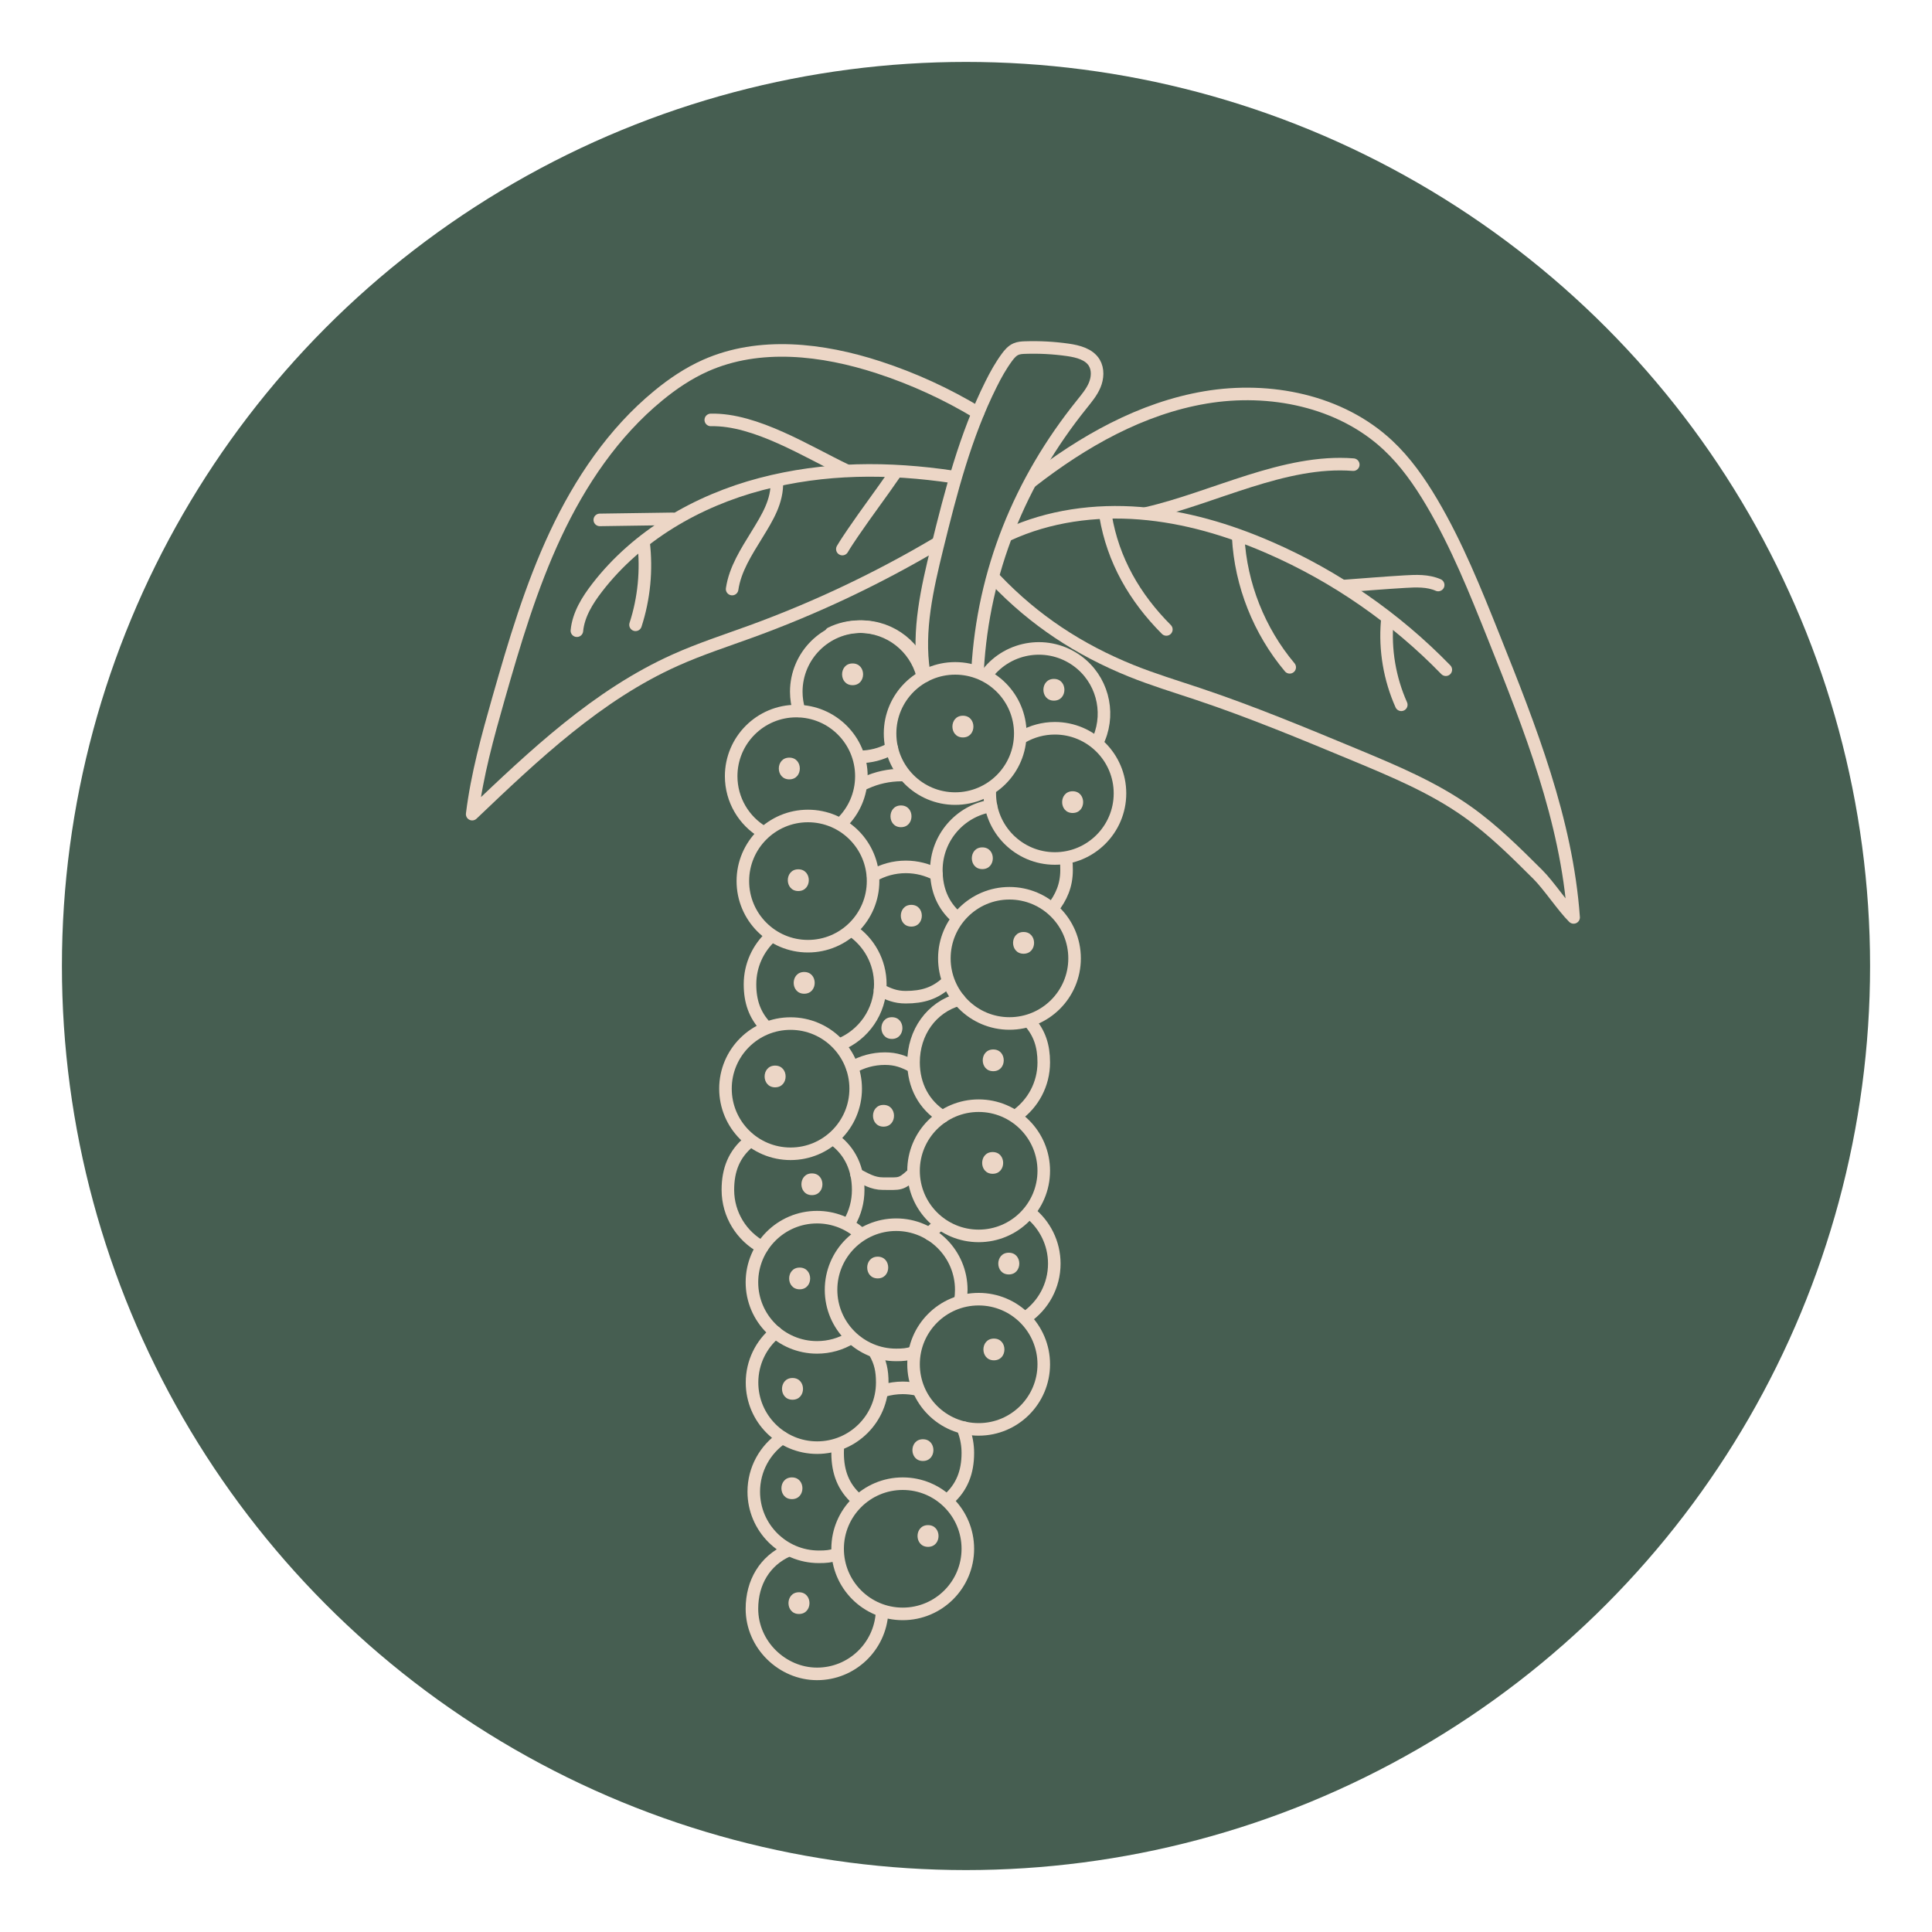
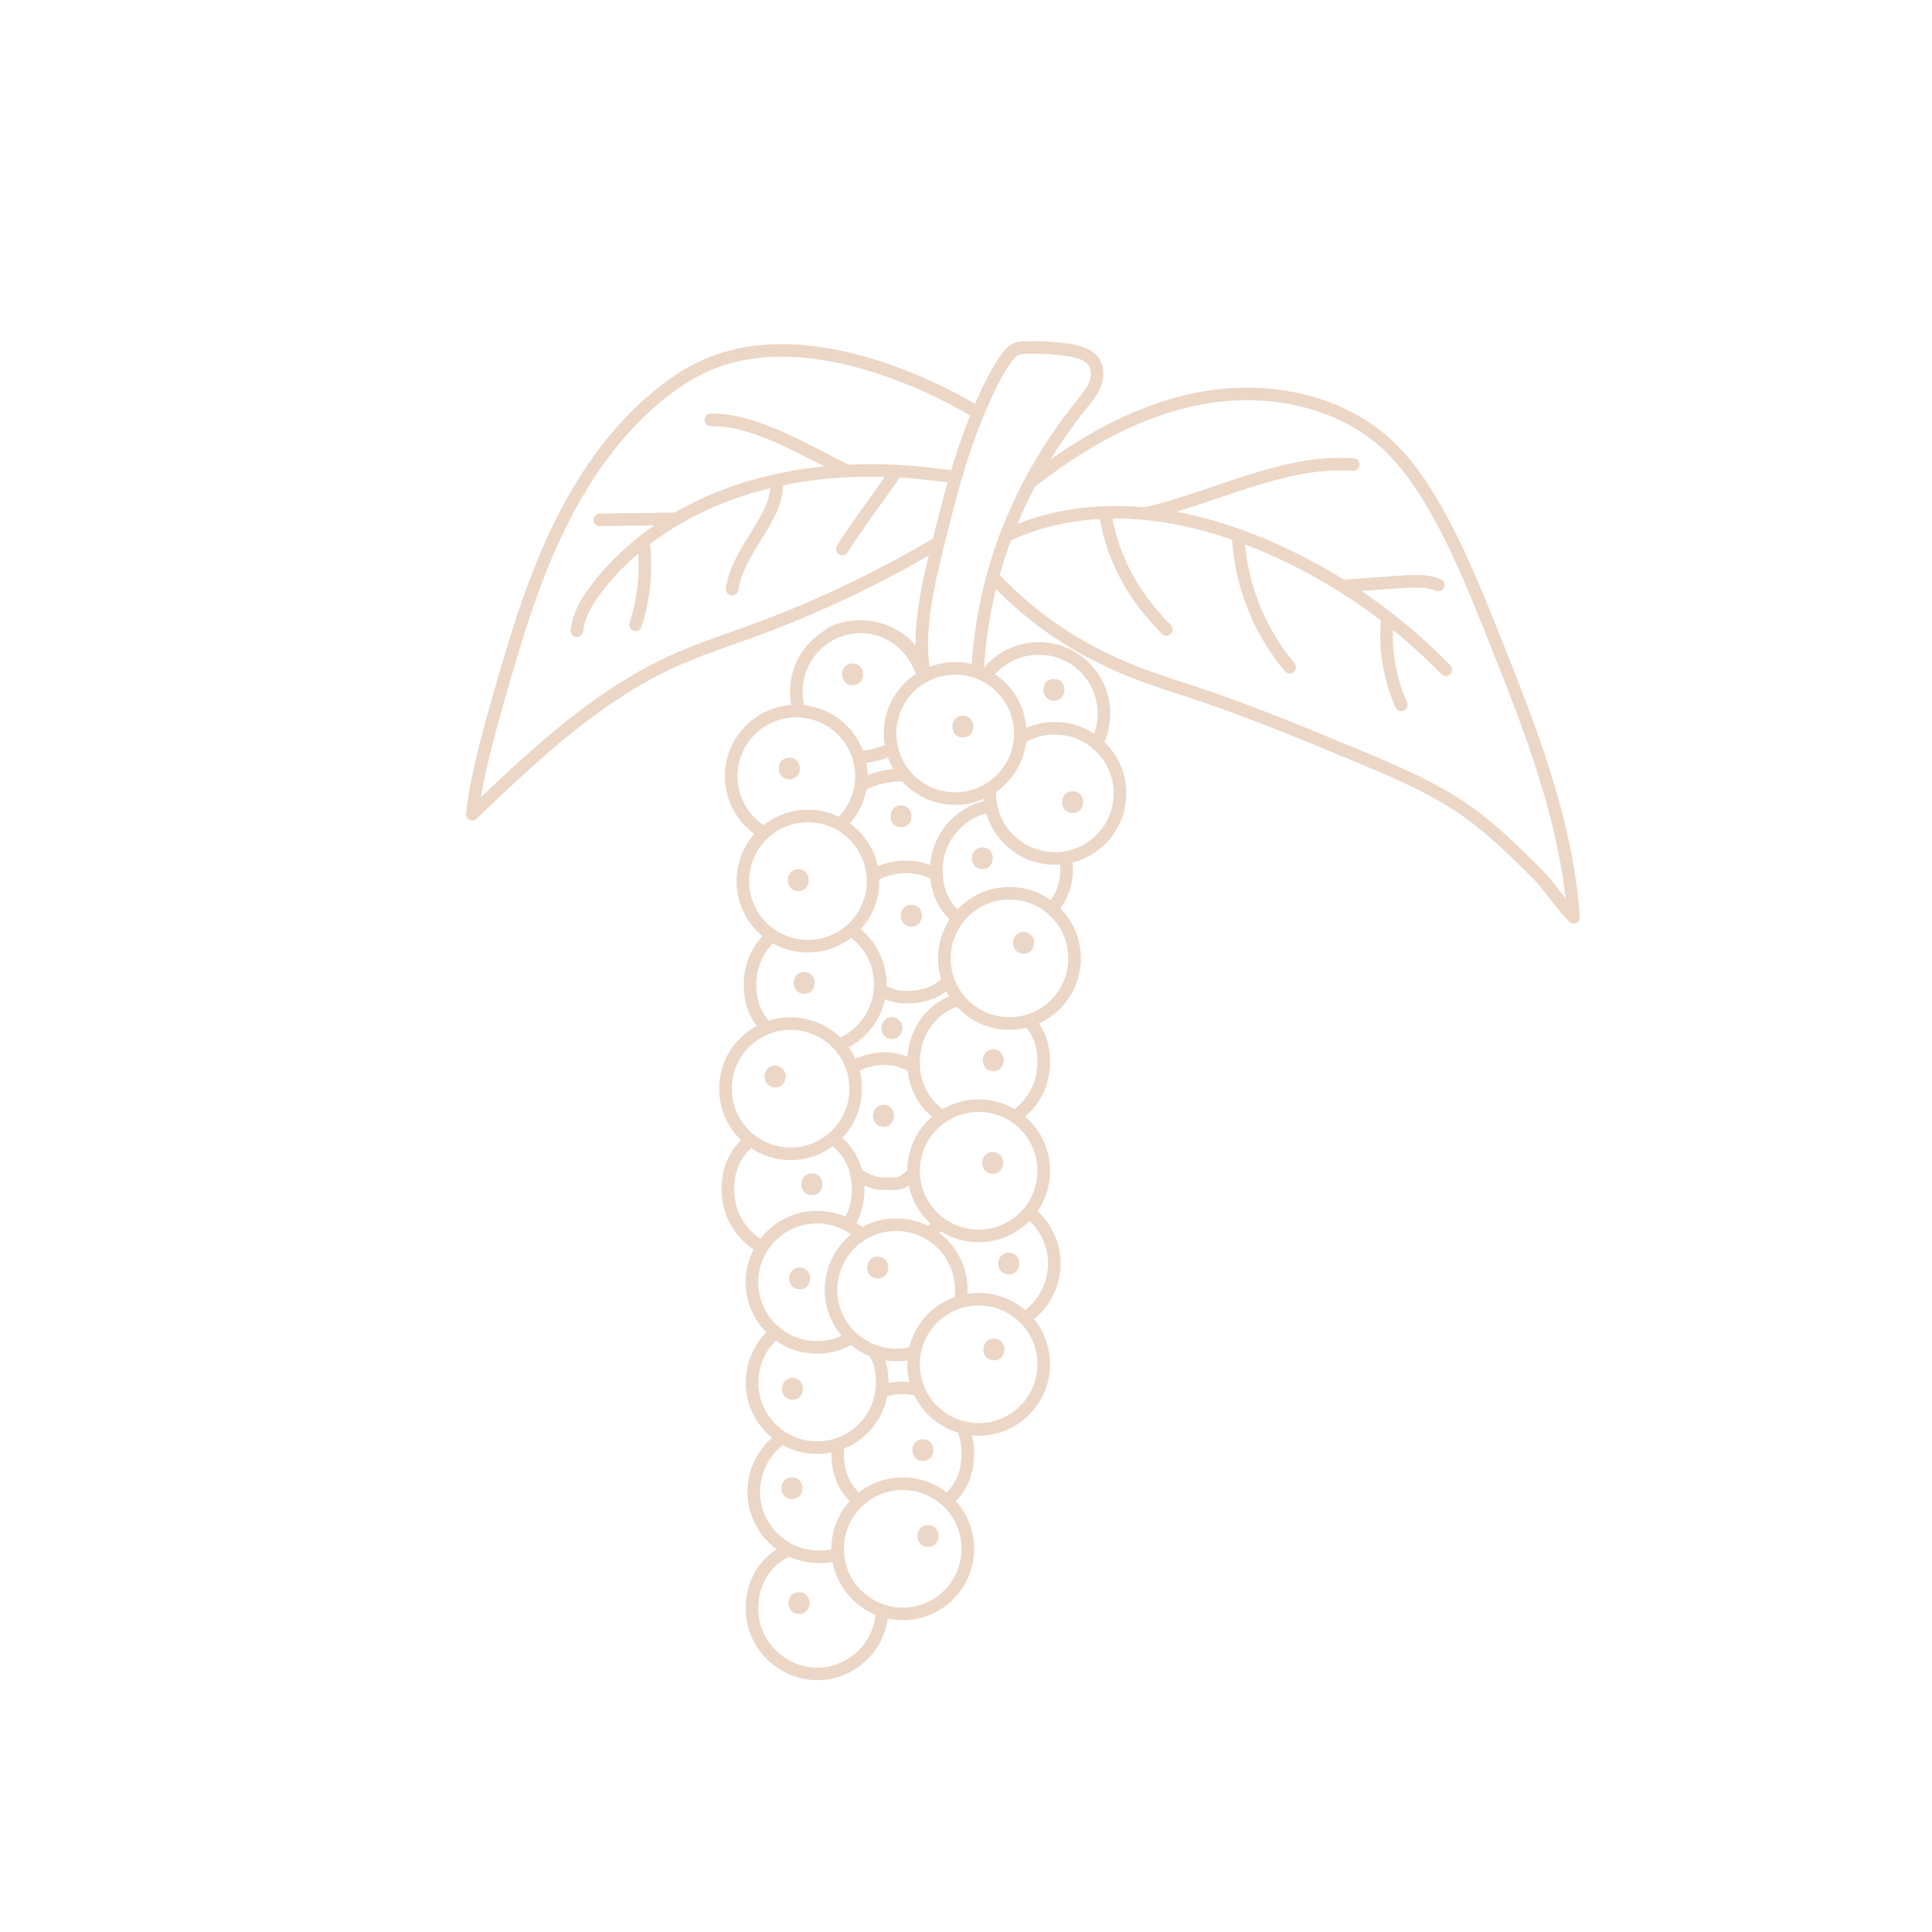
<svg xmlns="http://www.w3.org/2000/svg" viewBox="0 0 200 200" id="Layer_1">
  <defs>
    <style>.cls-1{fill:#ecd6c6;}.cls-2{fill:#465e51;}.cls-3{fill:none;stroke:#ecd6c6;stroke-linecap:round;stroke-linejoin:round;stroke-width:1.3px;}</style>
  </defs>
-   <circle r="93.59" cy="100" cx="100" class="cls-2" />
  <g>
    <path d="M95.63,69.54c-.65-4.28,.35-8.62,1.38-12.83,1.42-5.78,2.92-11.61,5.58-16.93,.48-.97,1.01-1.92,1.65-2.79,.25-.34,.54-.68,.93-.85,.3-.13,.63-.15,.96-.16,1.48-.05,2.96,.03,4.43,.24,1.03,.15,2.18,.44,2.72,1.33,.41,.69,.35,1.58,.04,2.32s-.84,1.36-1.34,1.99c-6.4,7.95-10.2,17.3-10.78,27.48" class="cls-3" />
    <circle r="6.74" cy="99.21" cx="104.5" class="cls-3" />
    <path d="M97.58,115.59c-1.91-1.19-3.01-3.2-3.01-5.62,0-3.1,1.86-5.71,4.71-6.5" class="cls-3" />
    <path d="M106.56,105.75c1.05,1.19,1.49,2.51,1.49,4.23,0,2.28-1.13,4.29-2.85,5.51" class="cls-3" />
    <path d="M98.01,101.72c-1.2,1.1-2.49,1.51-4.25,1.51-1.08,0-1.76-.31-2.66-.75" class="cls-3" />
    <path d="M90.39,90.65c.99-.58,2.15-.91,3.38-.91,1.15,0,2.23,.29,3.18,.79" class="cls-3" />
    <path d="M94.44,121.57c-1.2,1.1-1.28,.96-3.04,.96-1.08,0-1.83-.51-2.73-.96" class="cls-3" />
    <path d="M88.23,110.5c.99-.58,2.15-.91,3.38-.91,1.15,0,1.93,.3,2.88,.8" class="cls-3" />
    <circle r="6.74" cy="75.93" cx="98.88" class="cls-3" />
    <path d="M92.32,77.47c-.19,.13,.03-.02-.18,.09-.94,.5-2.02,.79-3.17,.79-.12,0,.12,0,0,0" class="cls-3" />
    <path d="M89.17,81.25c.23-.13,.23-.12,.48-.23,1.1-.5,2.35-.79,3.69-.79,.14,0-.14,0,0,0" class="cls-3" />
    <path d="M86.02,65.55c.89-.44,1.9-.68,2.96-.68,3.13,0,5.76,2.13,6.52,5.02" class="cls-3" />
    <path d="M99.03,94.97c-1.41-1.24-2.1-2.87-2.1-4.89,0-3.35,2.45-6.13,5.65-6.65" class="cls-3" />
    <path d="M110.32,88.97c.09,.44,.09,.64,.09,1.11,0,1.58-.55,2.82-1.46,3.97" class="cls-3" />
    <path d="M79,86.15c-1.98-1.17-3.31-3.33-3.31-5.8,0-3.72,3.02-6.74,6.74-6.74s6.74,3.02,6.74,6.74c0,1.91-.79,3.63-2.07,4.86" class="cls-3" />
    <path d="M82.73,73.6c-.19-.63-.3-1.3-.3-1.99,0-3.72,3.02-6.74,6.74-6.74,3.16,0,5.81,2.18,6.54,5.11" class="cls-3" />
    <path d="M102.09,69.89c.04-.06,.09-.12,.14-.18,2.23-2.85,6.34-3.44,9.29-1.29,2.55,1.86,3.41,5.19,2.27,7.99-.05,.11-.09,.22-.15,.33" class="cls-3" />
    <path d="M105.88,76.26c.98-.55,2.11-.87,3.32-.87,3.72,0,6.74,3.02,6.74,6.74s-3.02,6.74-6.74,6.74-6.74-3.02-6.74-6.74c0-.11,0-.21,0-.32" class="cls-3" />
    <circle r="6.74" cy="91.21" cx="83.64" class="cls-3" />
    <path d="M88.16,96.3c1.79,1.21,2.97,3.26,2.97,5.59,0,2.83-1.74,5.25-4.21,6.25" class="cls-3" />
    <path d="M79.27,106.29c-1.14-1.21-1.63-2.61-1.63-4.4,0-1.97,.85-3.75,2.2-4.98" class="cls-3" />
    <circle r="6.74" cy="112.7" cx="81.84" class="cls-3" />
    <path d="M78.89,129.11c-2.11-1.14-3.54-3.37-3.54-5.94,0-2.09,.66-3.7,2.15-4.94" class="cls-3" />
    <path d="M86.39,117.98c1.62,1.23,2.45,3,2.45,5.2,0,1.22-.32,2.36-.88,3.34" class="cls-3" />
    <circle r="6.74" cy="121.2" cx="101.31" class="cls-3" />
    <path d="M96.29,127.78c.26-.56,.5-.53,.89-.99" class="cls-3" />
    <path d="M106.61,125.54c1.54,1.24,2.53,3.14,2.53,5.27,0,2.31-1.16,4.35-2.94,5.57" class="cls-3" />
    <circle r="6.74" cy="141.23" cx="101.31" class="cls-3" />
    <path d="M90.57,140.01c.57,.99,.76,1.88,.76,3.11,0,3.72-3.02,6.74-6.74,6.74s-6.74-3.02-6.74-6.74c0-2.09,.95-3.96,2.44-5.19" class="cls-3" />
    <path d="M88.05,138.52c-1.01,.61-2.2,.96-3.47,.96-3.72,0-6.74-3.02-6.74-6.74s3.02-6.74,6.74-6.74c1.7,0,3.25,.63,4.44,1.67" class="cls-3" />
    <path d="M94.57,140.02c-.64,.2-1.09,.24-1.8,.24-3.72,0-6.74-3.02-6.74-6.74s3.02-6.74,6.74-6.74,6.74,3.02,6.74,6.74c0,.36-.03,.72-.08,1.07" class="cls-3" />
    <circle r="6.74" cy="160.33" cx="93.45" class="cls-3" />
    <path d="M91.31,166.91c0,.13,0-.12,0,0-.2,3.55-3.13,6.37-6.73,6.37s-6.74-3.02-6.74-6.74c0-2.74,1.35-4.97,3.7-6.02" class="cls-3" />
    <path d="M86.64,160.9c-.67,.22-1.13,.26-1.87,.26-3.72,0-6.74-3.02-6.74-6.74,0-2.33,1.18-4.38,2.97-5.59" class="cls-3" />
    <path d="M88.71,155.2c-1.39-1.23-2-2.79-2-4.79,0-.23,.01-.46,.03-.69" class="cls-3" />
    <path d="M99.81,147.8c.1,.21-.1,.09-.02,.32,.26,.71,.4,1.49,.4,2.29,0,2-.62,3.56-2,4.79" class="cls-3" />
    <path d="M91.51,143.95c.61-.18,1.27-.28,1.94-.28,.51,0,1,.06,1.48,.16" class="cls-3" />
    <path d="M97.06,56.22c-6.14,3.64-12.61,6.71-19.31,9.15-2.61,.95-5.27,1.81-7.81,2.95-8.08,3.61-14.65,9.85-21.06,15.96,.5-4.06,1.6-8.03,2.72-11.96,1.65-5.78,3.36-11.56,5.91-17s5.99-10.55,10.63-14.36c1.49-1.23,3.11-2.32,4.88-3.11,5.59-2.49,12.12-1.72,17.94,.18,3.59,1.17,7.05,2.76,10.28,4.71" class="cls-3" />
    <path d="M59.72,65.29c.16-1.66,1.08-3.14,2.1-4.46,4.16-5.39,10.36-8.99,16.95-10.72s13.18-1.74,19.91-.74" class="cls-3" />
    <path d="M103.06,60.01c4.01,4.21,8.65,7.25,14.04,9.43,2.28,.92,4.63,1.63,6.96,2.41,5.5,1.84,10.85,4.07,16.2,6.29,4.03,1.68,8.1,3.37,11.66,5.9,2.65,1.88,4.97,4.19,7.27,6.48,1.12,1.11,2.59,3.34,3.71,4.45-.72-10.08-4.52-19.65-8.27-29.04-1.9-4.75-3.81-9.52-6.41-13.92-1.27-2.15-2.72-4.22-4.55-5.93-4.93-4.6-12.23-6.06-18.88-4.94s-12.7,4.56-18.02,8.7" class="cls-3" />
    <path d="M104.36,55.35c4.23-1.95,9-2.59,13.65-2.22s9.18,1.71,13.45,3.58c6.81,2.97,13.03,7.29,18.21,12.62" class="cls-3" />
    <path d="M62.09,53.82l7.55-.11" class="cls-3" />
    <path d="M66.62,56.15c.34,2.86,.06,5.79-.83,8.53" class="cls-3" />
    <path d="M73.58,43.47c4.64-.11,9.98,3.3,14.07,5.25" class="cls-3" />
    <path d="M80.42,49.82c.07,2.08-.97,3.74-2.06,5.52s-2.27,3.58-2.57,5.64" class="cls-3" />
    <path d="M87.2,56.84c.35-.59,.73-1.15,1.11-1.71,1.45-2.13,2.9-4.03,4.36-6.16" class="cls-3" />
    <path d="M118.68,53.14c6.97-1.6,14.28-5.6,21.41-5.04" class="cls-3" />
    <path d="M114.45,53.41c.77,4.58,3.01,8.46,6.29,11.75" class="cls-3" />
    <path d="M128.18,55.62c.26,4.9,2.17,9.7,5.33,13.46" class="cls-3" />
    <path d="M139.19,60.66c2.17-.16,4.06-.32,6.24-.45,1.16-.07,2.38-.12,3.45,.35" class="cls-3" />
    <path d="M143.6,64.34c-.25,2.93,.26,5.93,1.46,8.62" class="cls-3" />
    <path d="M99.68,76.34c1.45,0,1.45-2.25,0-2.25s-1.45,2.25,0,2.25h0Z" class="cls-1" />
    <path d="M88.26,70.93c1.45,0,1.45-2.25,0-2.25s-1.45,2.25,0,2.25h0Z" class="cls-1" />
    <path d="M81.71,80.68c1.45,0,1.45-2.25,0-2.25s-1.45,2.25,0,2.25h0Z" class="cls-1" />
    <path d="M93.27,85.63c1.45,0,1.45-2.25,0-2.25s-1.45,2.25,0,2.25h0Z" class="cls-1" />
    <path d="M82.64,92.24c1.45,0,1.45-2.25,0-2.25s-1.45,2.25,0,2.25h0Z" class="cls-1" />
    <path d="M94.34,95.92c1.45,0,1.45-2.25,0-2.25s-1.45,2.25,0,2.25h0Z" class="cls-1" />
    <path d="M109.1,72.53c1.45,0,1.45-2.25,0-2.25s-1.45,2.25,0,2.25h0Z" class="cls-1" />
    <path d="M111.04,84.16c1.45,0,1.45-2.25,0-2.25s-1.45,2.25,0,2.25h0Z" class="cls-1" />
    <path d="M101.69,89.97c1.45,0,1.45-2.25,0-2.25s-1.45,2.25,0,2.25h0Z" class="cls-1" />
    <path d="M92.33,107.55c1.45,0,1.45-2.25,0-2.25s-1.45,2.25,0,2.25h0Z" class="cls-1" />
    <path d="M83.25,102.87c1.45,0,1.45-2.25,0-2.25s-1.45,2.25,0,2.25h0Z" class="cls-1" />
    <path d="M105.96,98.73c1.45,0,1.45-2.25,0-2.25s-1.45,2.25,0,2.25h0Z" class="cls-1" />
    <path d="M102.82,110.89c1.45,0,1.45-2.25,0-2.25s-1.45,2.25,0,2.25h0Z" class="cls-1" />
    <path d="M91.46,116.63c1.45,0,1.45-2.25,0-2.25s-1.45,2.25,0,2.25h0Z" class="cls-1" />
-     <path d="M80.24,112.56c1.45,0,1.45-2.25,0-2.25s-1.45,2.25,0,2.25h0Z" class="cls-1" />
+     <path d="M80.24,112.56c1.45,0,1.45-2.25,0-2.25s-1.45,2.25,0,2.25Z" class="cls-1" />
    <path d="M84.05,123.72c1.45,0,1.45-2.25,0-2.25s-1.45,2.25,0,2.25h0Z" class="cls-1" />
    <path d="M102.76,121.51c1.45,0,1.45-2.25,0-2.25s-1.45,2.25,0,2.25h0Z" class="cls-1" />
    <path d="M104.43,131.93c1.45,0,1.45-2.25,0-2.25s-1.45,2.25,0,2.25h0Z" class="cls-1" />
    <path d="M90.86,132.34c1.45,0,1.45-2.25,0-2.25s-1.45,2.25,0,2.25h0Z" class="cls-1" />
    <path d="M82.78,133.47c1.45,0,1.45-2.25,0-2.25s-1.45,2.25,0,2.25h0Z" class="cls-1" />
    <path d="M82.04,144.9c1.45,0,1.45-2.25,0-2.25s-1.45,2.25,0,2.25h0Z" class="cls-1" />
    <path d="M102.89,140.82c1.45,0,1.45-2.25,0-2.25s-1.45,2.25,0,2.25h0Z" class="cls-1" />
    <path d="M95.54,151.24c1.45,0,1.45-2.25,0-2.25s-1.45,2.25,0,2.25h0Z" class="cls-1" />
    <path d="M96.07,160.13c1.45,0,1.45-2.25,0-2.25s-1.45,2.25,0,2.25h0Z" class="cls-1" />
    <path d="M81.98,155.19c1.45,0,1.45-2.25,0-2.25s-1.45,2.25,0,2.25h0Z" class="cls-1" />
    <path d="M82.71,167.08c1.45,0,1.45-2.25,0-2.25s-1.45,2.25,0,2.25h0Z" class="cls-1" />
  </g>
</svg>